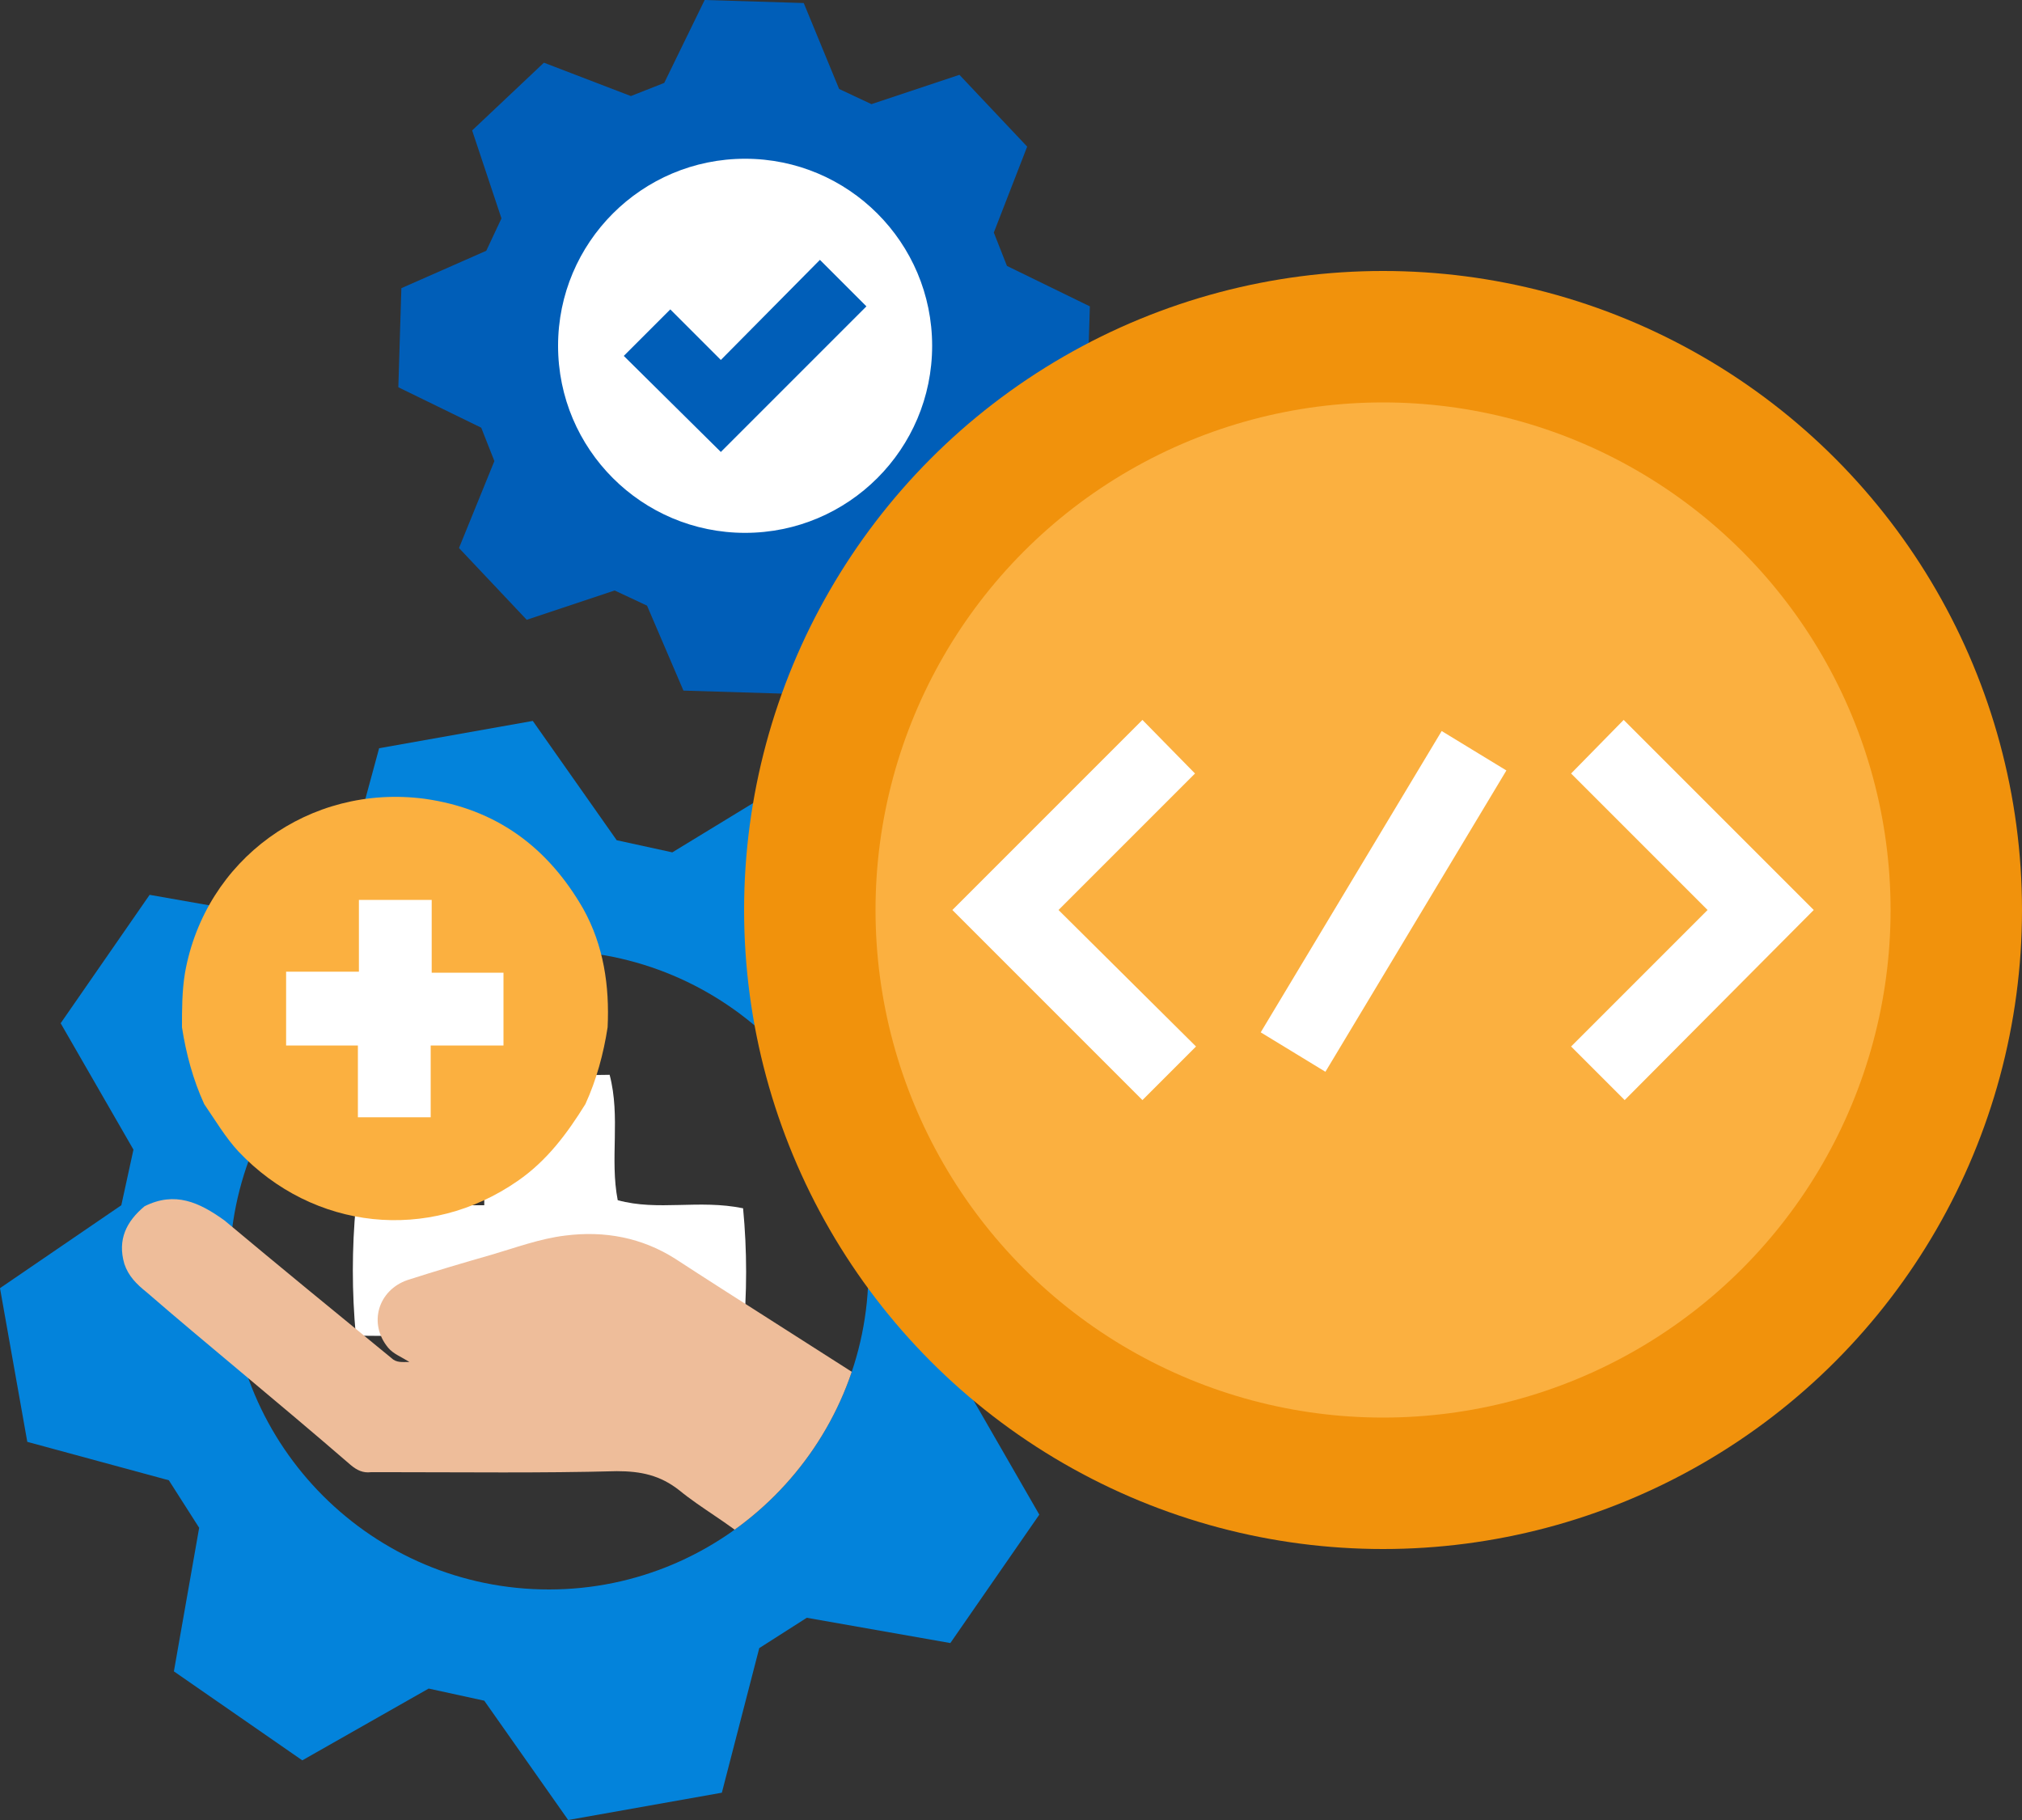
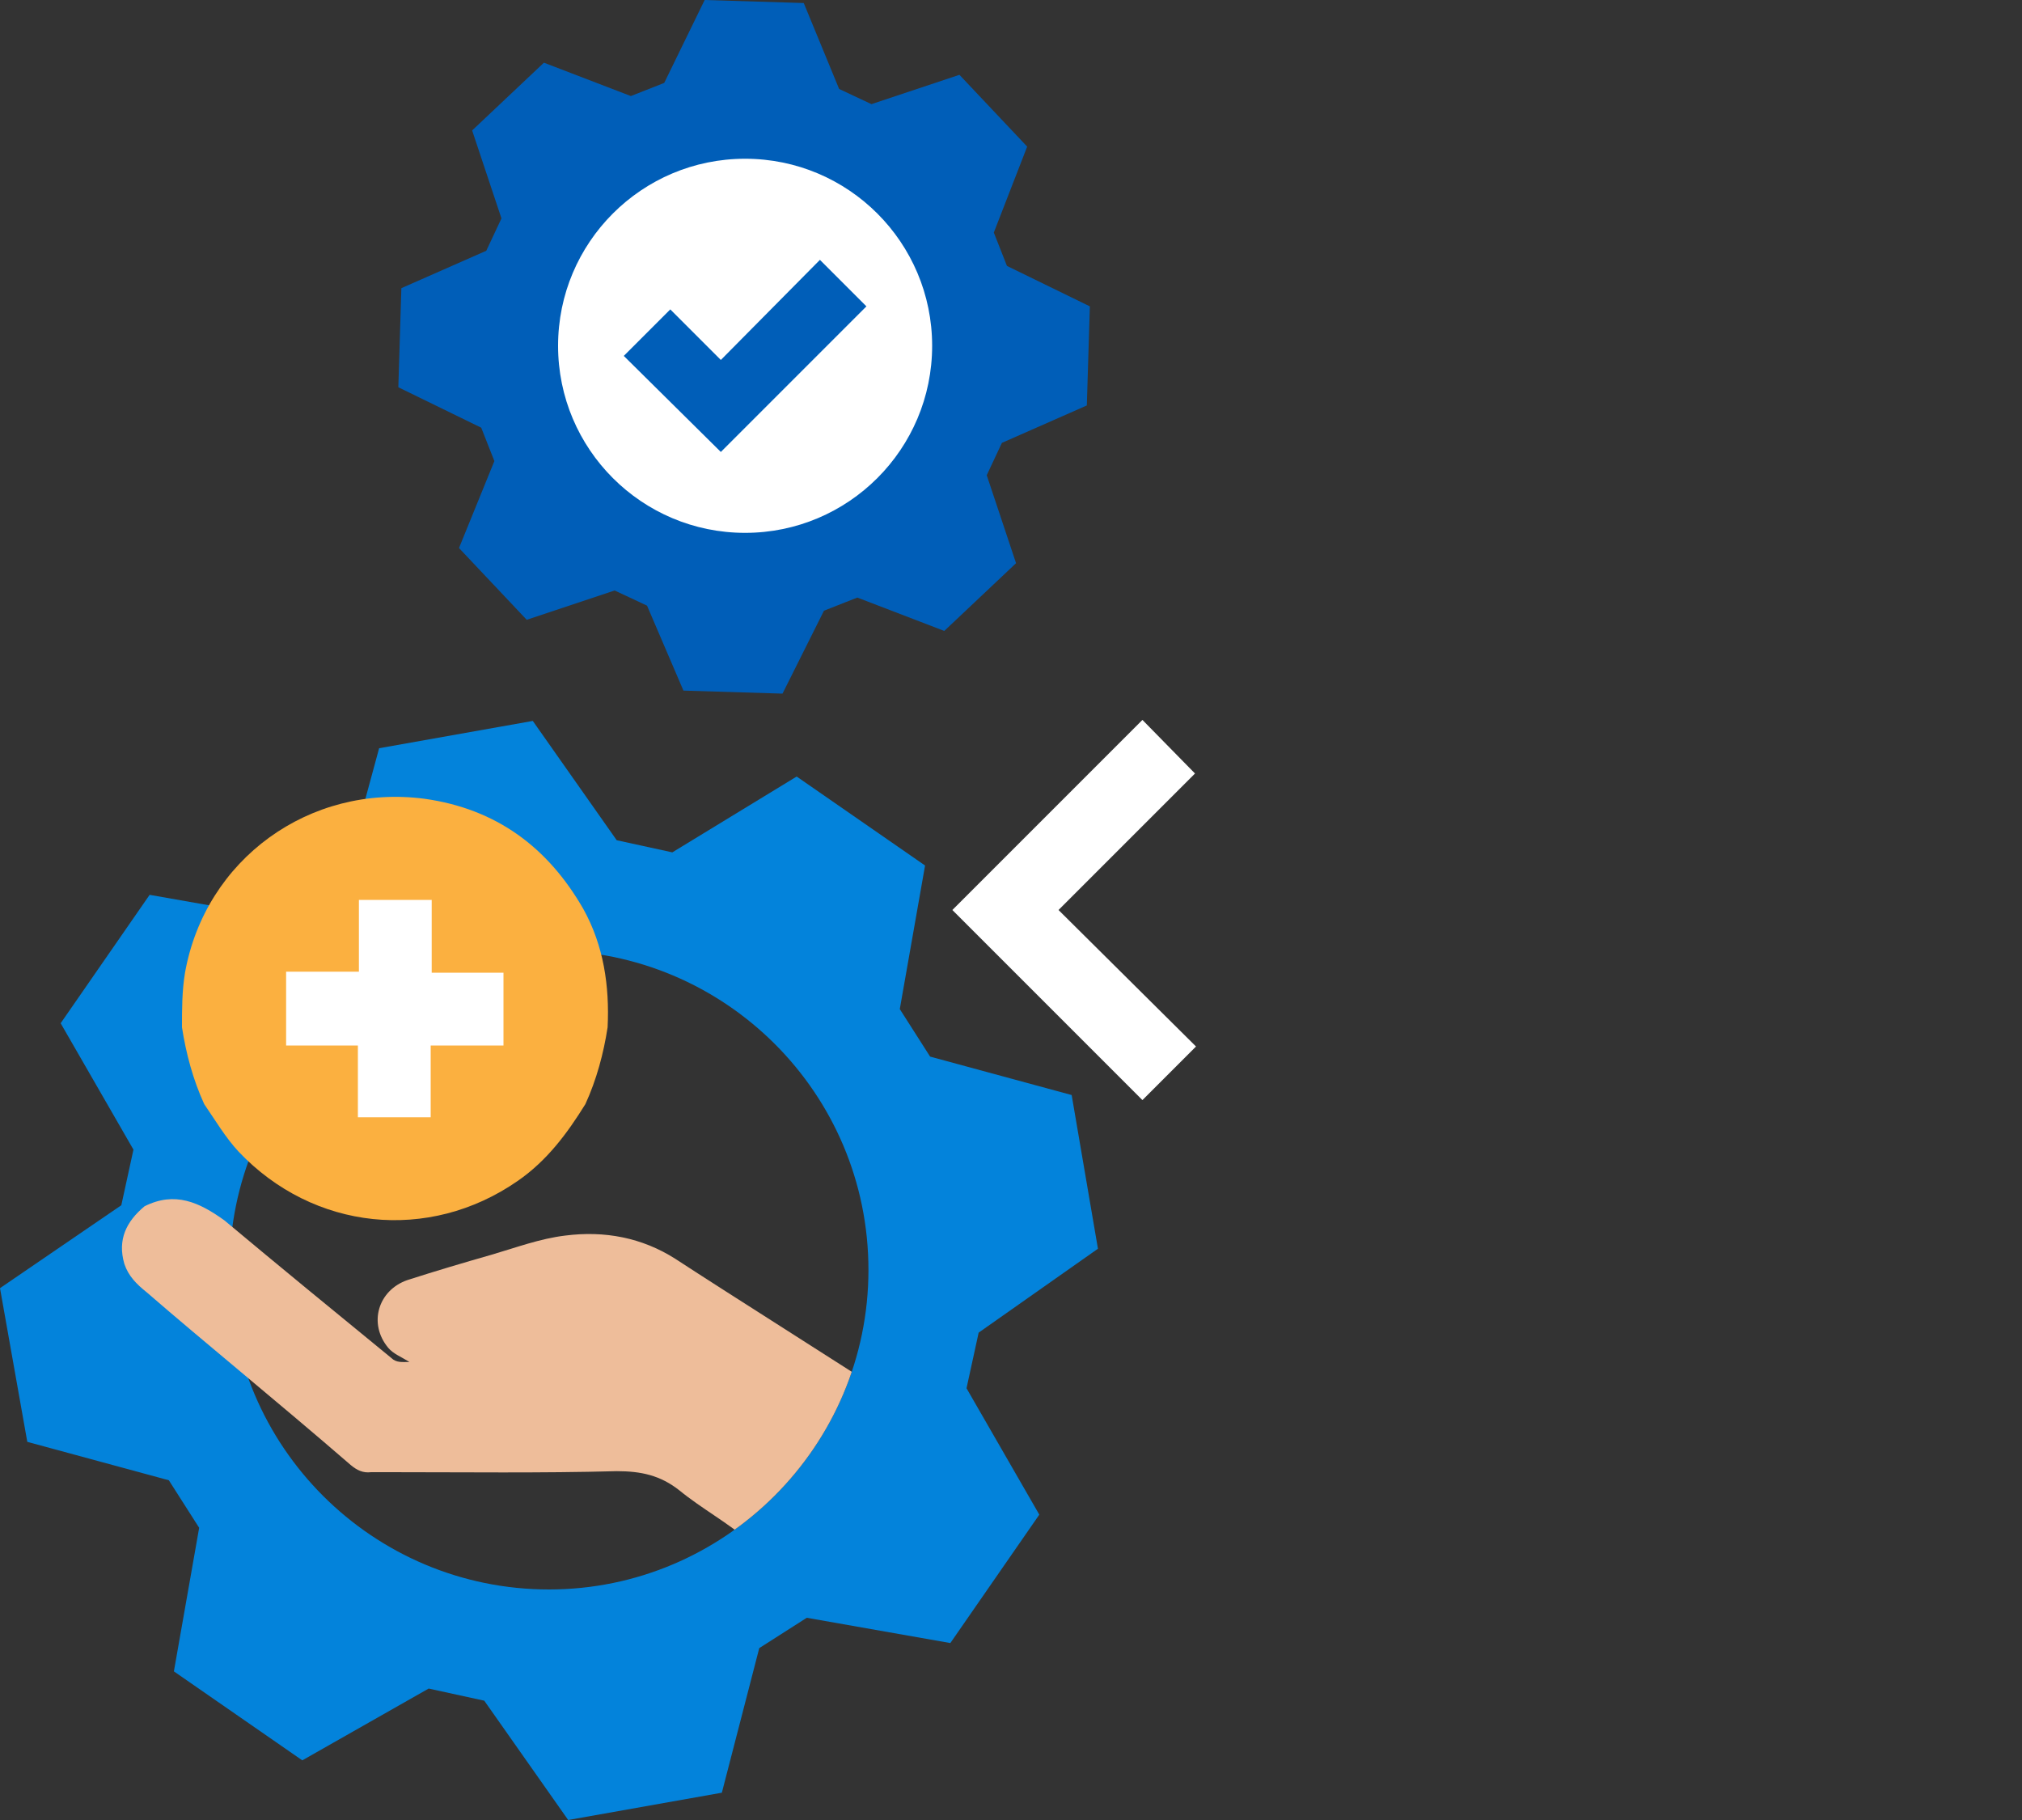
<svg xmlns="http://www.w3.org/2000/svg" xmlns:xlink="http://www.w3.org/1999/xlink" version="1.1" id="design" x="0px" y="0px" viewBox="0 0 200 180" style="enable-background:new 0 0 200 180;" xml:space="preserve">
  <rect x="0" y="0" width="200" height="180" fill="#333333" stroke="none" />
  <style type="text/css">
	.st0{fill:#005EB8;}
	.st1{fill:#FFFFFF;}
	.st2{fill:#0383DB;}
	.st3{fill:#F1920C;}
	.st4{fill:#FBB040;}
	.st5{clip-path:url(#SVGID_2_);}
	.st6{fill:#EEBD9A;}
</style>
  <path class="st0" d="M48.9,45.6l-1.3-3.3l-8.2-4l0.3-9.8l8.4-3.7l1.5-3.2l-2.9-8.7l7.1-6.7l8.6,3.3l3.3-1.3l4-8.2l9.8,0.3L83,8.8  l3.2,1.5l8.7-2.9l6.7,7.1L98.3,23l1.3,3.3l8.2,4l-0.3,9.8l-8.4,3.7L97.6,47l2.9,8.7l-7.1,6.7l-8.6-3.3l-3.3,1.3l-4.1,8.2l-9.8-0.3  L64,59.9l-3.2-1.5l-8.7,2.9l-6.7-7.1L48.9,45.6z" />
  <circle class="st1" cx="73.7" cy="34.2" r="18.5" />
  <polygon class="st0" points="81.1,25.7 71.3,35.6 66.3,30.6 61.7,35.2 71.3,44.7 85.7,30.3 " />
  <path class="st2" d="M96.8,131.8l11.8-8.3l-2.6-15.2l-14-3.8l-3-4.7l2.5-14.2l-12.7-8.8l-12.3,7.5L61,83.1l-8.3-11.8L37.5,74  l-3.8,14L29,91l-14.2-2.5L6,101.2l7.2,12.5l-1.2,5.5l-12,8.2l2.7,15.2l14,3.8l3,4.7l-2.5,14.2l12.7,8.8l12.5-7.1l5.5,1.2l8.3,11.8  l15.2-2.7l3.7-14.3l4.7-3l14.2,2.5l8.8-12.7l-7.2-12.5L96.8,131.8z M54.3,157.2c-17.4,0-31.6-14.1-31.6-31.6S36.9,94,54.3,94  s31.6,14.1,31.6,31.6C85.9,143,71.7,157.2,54.3,157.2L54.3,157.2L54.3,157.2z" />
-   <circle class="st3" cx="136.8" cy="90" r="63.2" />
-   <circle class="st4" cx="136.8" cy="90" r="50.2" />
  <path class="st1" d="M113,71.2L94.2,90l18.8,18.8l5.3-5.3L104.7,90l13.5-13.5L113,71.2z" />
-   <path class="st1" d="M155.4,76.5L168.9,90l-13.5,13.5l5.3,5.3L179.4,90l-18.8-18.8L155.4,76.5z" />
-   <path class="st1" d="M124.7,102.1l17.9-29.8l6.4,3.9L131.1,106L124.7,102.1z" />
  <g>
-     <path class="st1" d="M47.5,132.2c0.9,4.5-0.3,8.6,0.9,12.8c4.1-0.1,8,0.4,12.5-0.4v-12.5h12.6c0.4-4.2,0.4-8.4,0-12.6   c-4.4-0.9-8.4,0.3-12.4-0.8c-0.8-4.1,0.3-8.2-0.8-12.4c-4.1,0.1-8-0.4-12.4,0.4v12.5H35.2c-0.4,4.3-0.4,8.6,0,12.9L47.5,132.2z" />
-   </g>
+     </g>
  <g>
    <defs>
      <path id="SVGID_1_" d="M66.2,96.3V75.6H8.8v70.3h21.3c5.8,6.9,14.5,11.3,24.2,11.3c17.4,0,31.6-14.2,31.6-31.6    C85.9,112.3,77.7,101,66.2,96.3z" />
    </defs>
    <clipPath id="SVGID_2_">
      <use xlink:href="#SVGID_1_" style="overflow:visible;" />
    </clipPath>
    <g class="st5">
      <path class="st4" d="M18.3,96.2C20.3,85,30.6,77.5,42,79c7.1,1,12.2,4.8,15.7,10.9c2,3.6,2.6,7.6,2.4,11.7    c-0.4,2.6-1.1,5.2-2.2,7.6c-1.8,2.9-3.8,5.6-6.7,7.6c-8.8,6.1-20.2,4.9-27.6-2.9c-1.3-1.4-2.3-3.1-3.4-4.7c-1.1-2.4-1.8-5-2.2-7.6    C18,99.8,18,98,18.3,96.2z" />
      <path class="st6" d="M14.3,119.3c-1.8,1.5-2.7,3.3-2,5.7c0.4,1.2,1.2,2,2.2,2.8c3,2.6,6,5.1,9.1,7.7c3.7,3.1,7.4,6.2,11.1,9.4    c0.6,0.5,1.2,0.8,2,0.7c0.6,0,1.2,0,1.8,0c7.5,0,15,0.1,22.5-0.1c2.4,0,4.3,0.4,6.2,1.9c2.2,1.8,4.8,3.2,7,5.1    c2.8,1.7,5.5,3.7,8.1,5.6c0.2-0.2,0.2-0.4,0.2-0.6c0-7.6,6.7-11.1,6.6-18.7c-5.2-3.4-17.1-10.9-22.3-14.3c-3.3-2.1-7-2.8-10.9-2.3    c-2.5,0.3-4.9,1.2-7.3,1.9c-2.8,0.8-5.5,1.6-8.3,2.5c-2.9,1-3.9,4.3-1.9,6.7c0.5,0.6,1.3,0.9,2.1,1.4c-0.7,0-1.3,0.1-1.8-0.4    c-5.5-4.5-11-9-16.5-13.6C19.7,118.9,17.3,117.8,14.3,119.3z" />
      <path class="st1" d="M28.3,103.4c2.4,0,4.7,0,7.1,0c0,2.4,0,4.7,0,7.1c2.5,0,4.8,0,7.2,0c0-2.3,0-4.6,0-7.1c2.4,0,4.8,0,7.2,0    c0-2.5,0-4.8,0-7.2c-2.3,0-4.6,0-7.1,0c0-2.4,0-4.8,0-7.2c-2.5,0-4.8,0-7.2,0c0,2.3,0,4.6,0,7.1c-2.4,0-4.8,0-7.2,0    C28.3,98.6,28.3,100.9,28.3,103.4z" />
    </g>
  </g>
</svg>